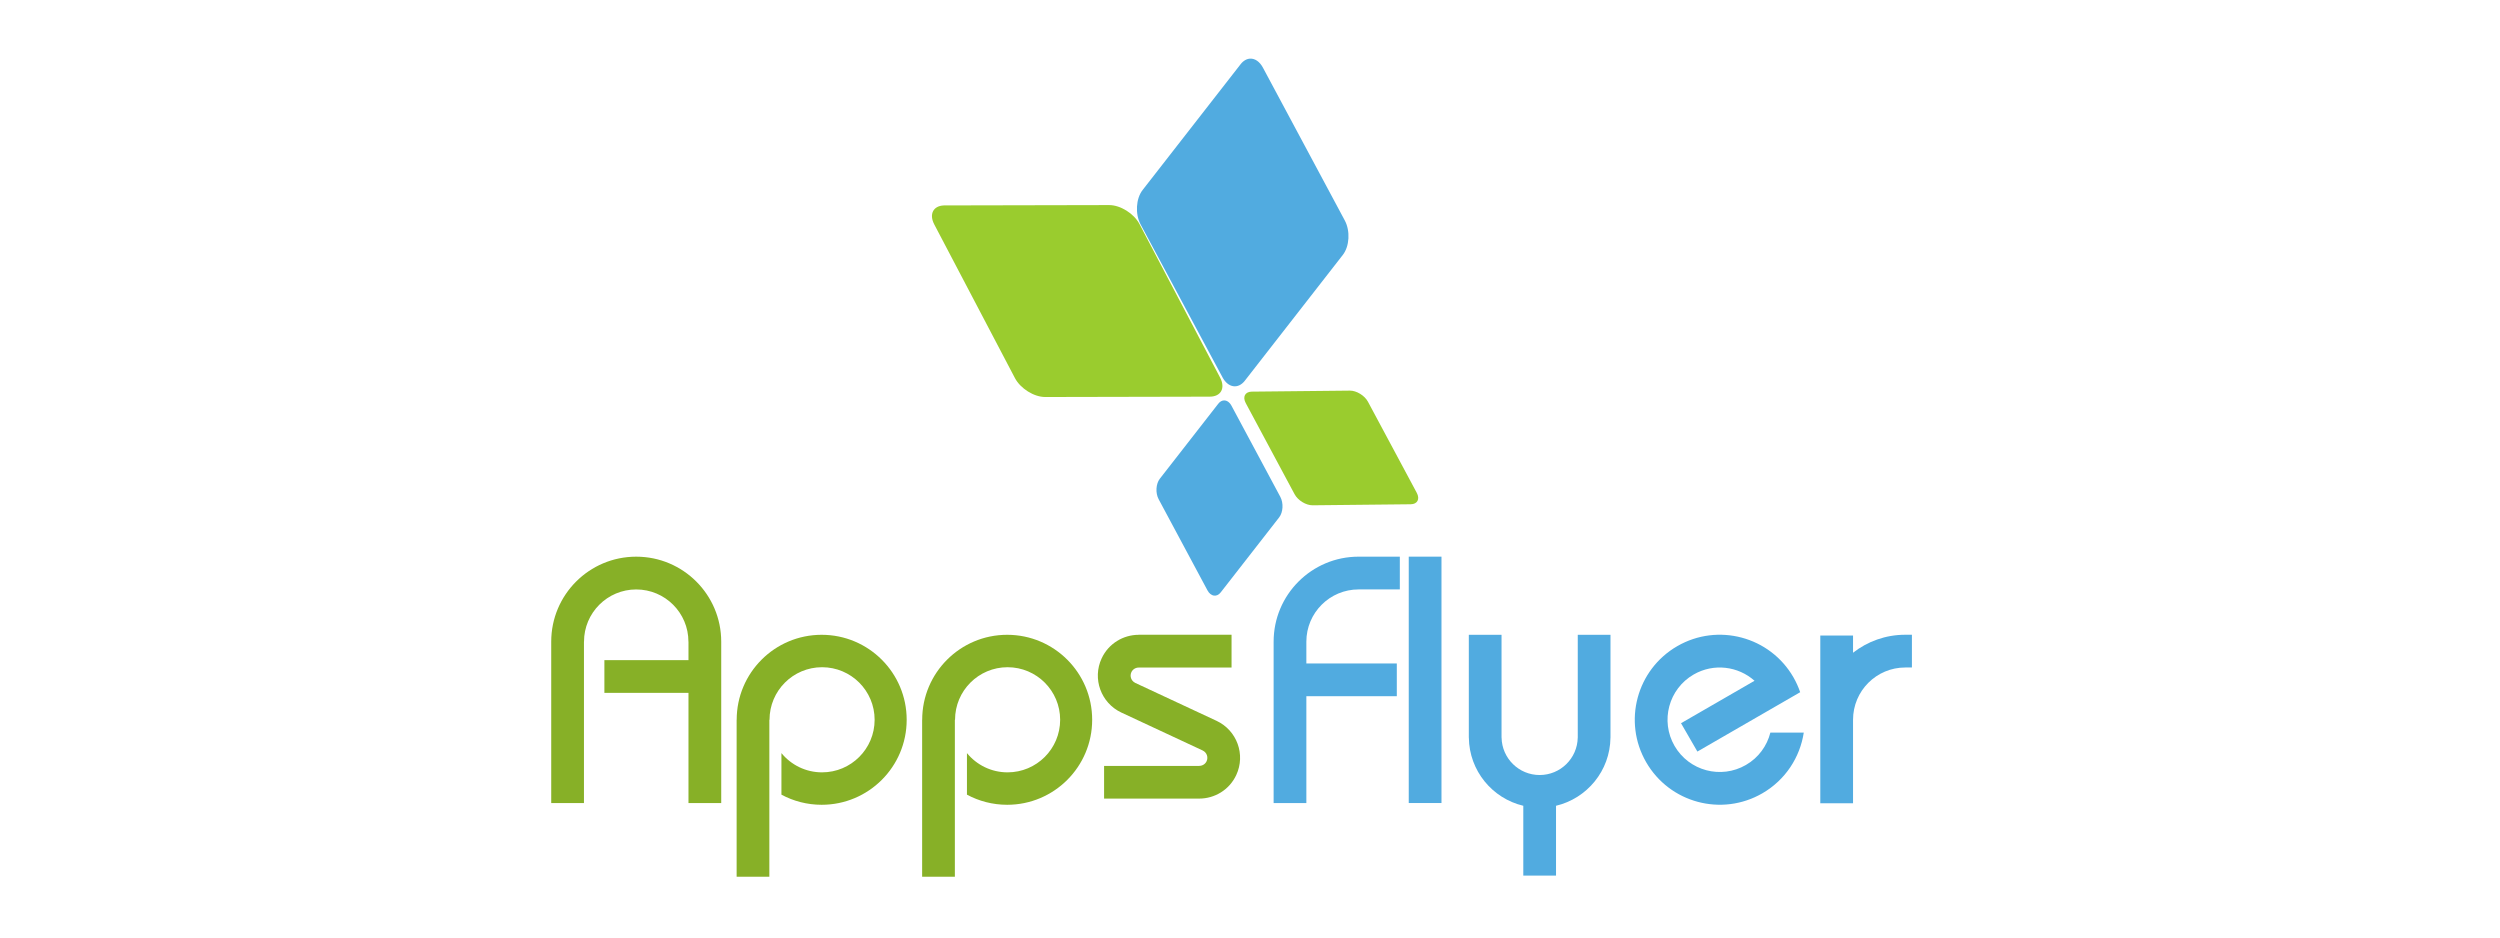
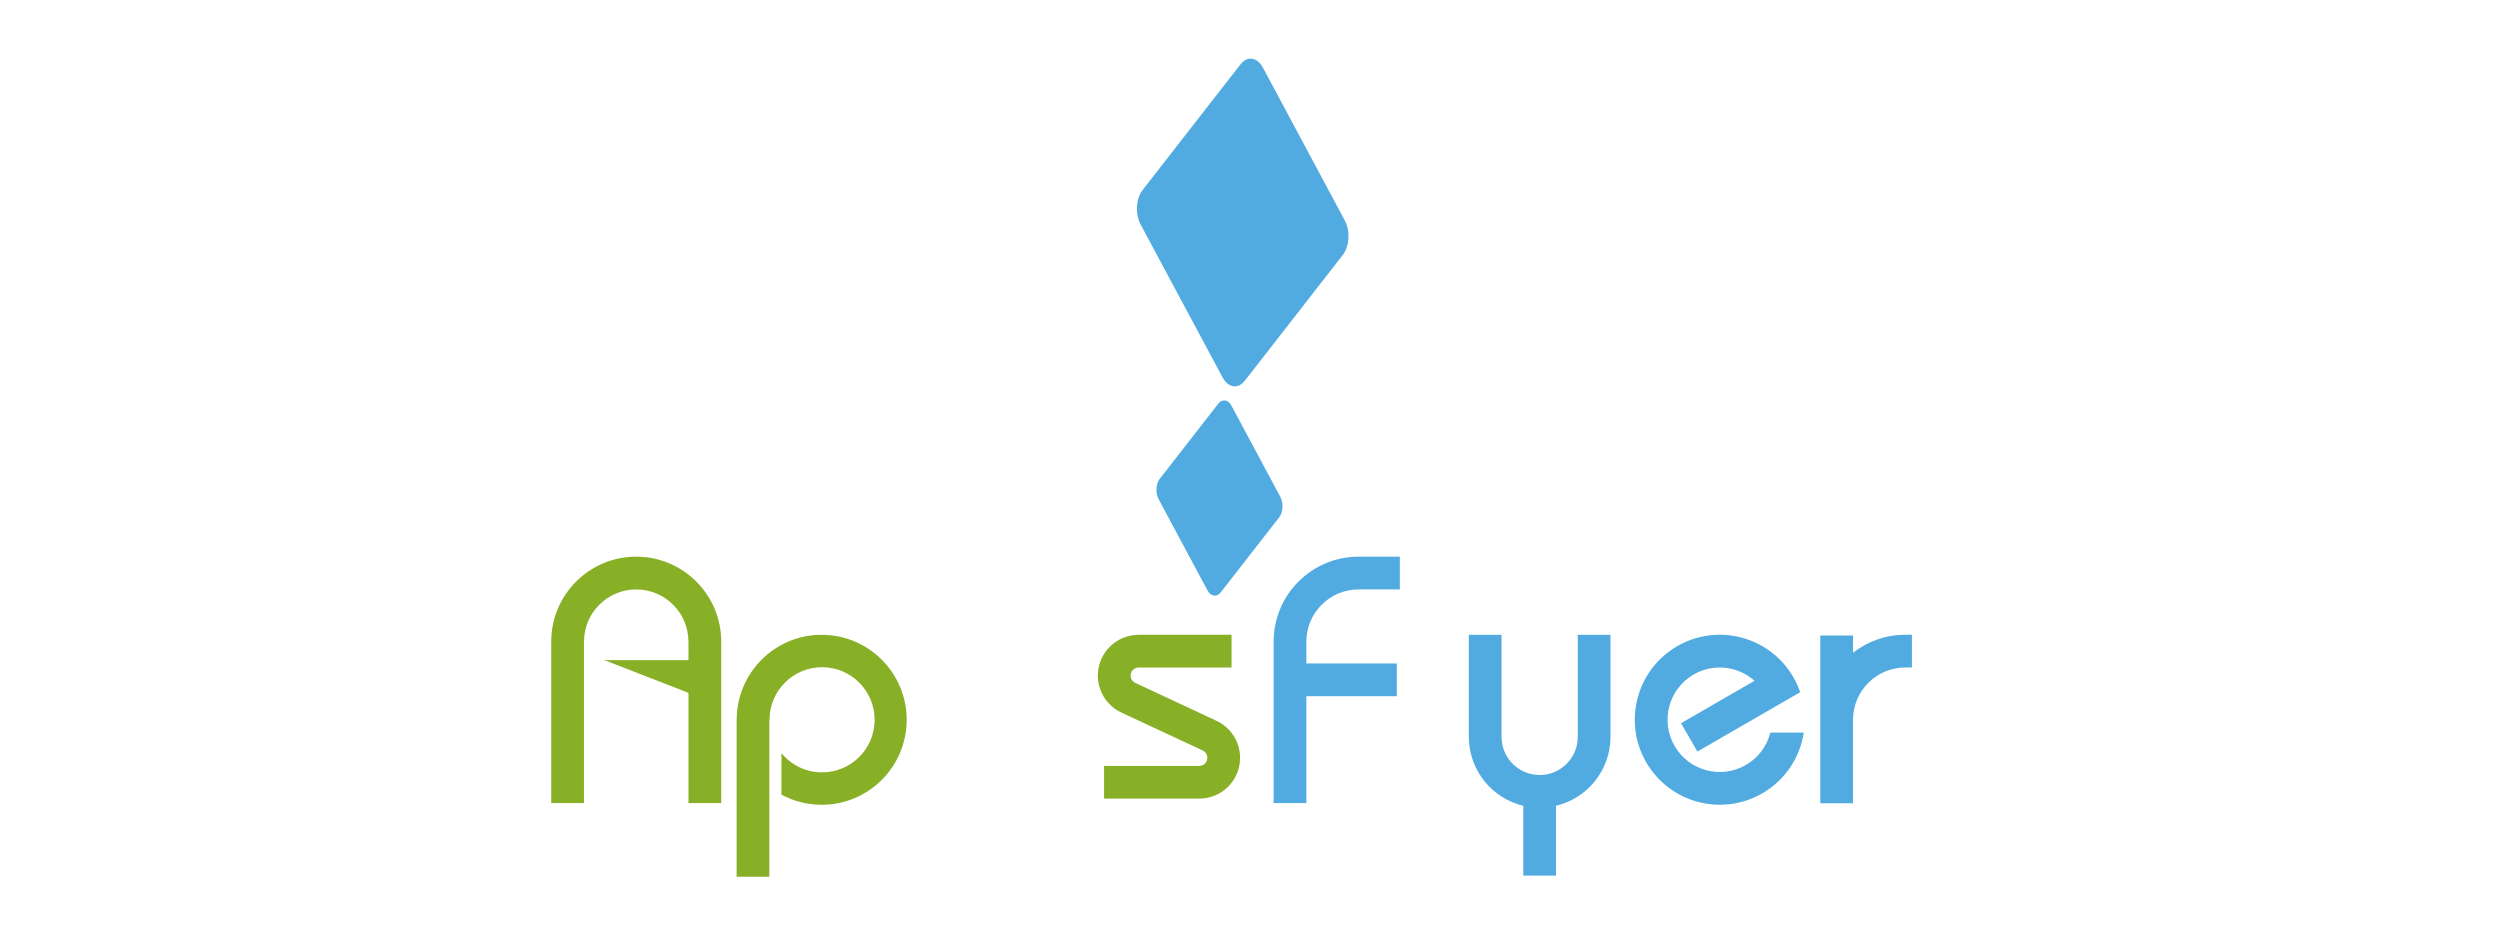
<svg xmlns="http://www.w3.org/2000/svg" xmlns:ns1="http://www.serif.com/" width="100%" height="100%" viewBox="0 0 256 96" version="1.1" xml:space="preserve" style="fill-rule:evenodd;clip-rule:evenodd;stroke-linejoin:round;stroke-miterlimit:2;">
  <g transform="matrix(1,0,0,1,-5722,-2428)">
    <g id="Mesa-de-trabajo2" ns1:id="Mesa de trabajo2" transform="matrix(0.815,0,0,0.8,1346.36,495.2)">
-       <rect x="5367" y="2416" width="314" height="120" style="fill:none;" />
      <g transform="matrix(1.227,0,0,1.25,5486.27,2464.34)">
-         <path d="M0,-15.689L8.259,0.043C8.823,1.115 10.212,1.985 11.361,1.982L28.208,1.946C29.358,1.944 29.833,1.072 29.27,-0.002L21.01,-15.733C20.447,-16.807 19.057,-17.674 17.908,-17.672L1.06,-17.637C1.035,-17.637 1.009,-17.636 0.983,-17.636C-0.11,-17.595 -0.551,-16.739 0,-15.689" style="fill:rgb(154,204,46);fill-rule:nonzero;" />
-       </g>
+         </g>
      <g transform="matrix(1.227,0,0,1.25,5525.4,2479.09)">
-         <path d="M0,-9.202L5.001,0.13C5.341,0.767 6.173,1.278 6.859,1.27L16.897,1.164C17.582,1.157 17.859,0.635 17.518,-0.002L12.519,-9.333C12.178,-9.97 11.345,-10.48 10.662,-10.473L0.623,-10.368L0.589,-10.368C-0.071,-10.343 -0.335,-9.829 0,-9.202" style="fill:rgb(154,204,46);fill-rule:nonzero;" />
-       </g>
+         </g>
      <g transform="matrix(1.227,0,0,1.25,5524.76,2465.1)">
        <path d="M0,-32.705L-10.037,-19.822C-10.723,-18.942 -10.814,-17.365 -10.241,-16.295L-1.85,-0.634C-1.278,0.434 -0.257,0.588 0.427,-0.29L10.465,-13.175C11.15,-14.054 11.242,-15.633 10.668,-16.702L2.278,-32.363C1.945,-32.981 1.464,-33.293 0.985,-33.276C0.637,-33.262 0.289,-33.075 0,-32.705" style="fill:rgb(81,171,224);fill-rule:nonzero;" />
      </g>
      <g transform="matrix(1.227,0,0,1.25,5521.95,2492.04)">
        <path d="M0,-19.488L-5.982,-11.811C-6.391,-11.287 -6.444,-10.347 -6.104,-9.711L-1.104,-0.379C-0.762,0.258 -0.154,0.35 0.254,-0.174L6.235,-7.85C6.642,-8.375 6.697,-9.316 6.357,-9.952L1.356,-19.284C1.159,-19.652 0.872,-19.838 0.585,-19.829C0.379,-19.822 0.17,-19.71 0,-19.488" style="fill:rgb(81,171,224);fill-rule:nonzero;" />
      </g>
      <g transform="matrix(-1.227,0,0,1.25,6102.47,1961.47)">
-         <rect x="450.263" y="420.625" width="3.352" height="25.229" style="fill:rgb(81,171,224);" />
-       </g>
+         </g>
      <g transform="matrix(1.227,0,0,1.25,5472.12,2528.22)">
        <path d="M0,-24.773C-4.806,-24.773 -8.701,-20.876 -8.701,-16.069L-8.707,-16.069L-8.707,0L-5.356,0L-5.356,-16.069L-5.339,-16.069C-5.339,-19.043 -2.929,-21.453 0.042,-21.453C3.015,-21.453 5.424,-19.043 5.424,-16.069C5.424,-13.097 3.015,-10.687 0.042,-10.687C-1.634,-10.687 -3.133,-11.455 -4.119,-12.658L-4.119,-8.403C-2.893,-7.743 -1.489,-7.366 0,-7.366C4.809,-7.366 8.706,-11.264 8.706,-16.069C8.706,-20.876 4.809,-24.773 0,-24.773" style="fill:rgb(135,176,39);fill-rule:nonzero;" />
      </g>
      <g transform="matrix(1.227,0,0,1.25,5495.43,2528.22)">
-         <path d="M0,-24.773C-4.807,-24.773 -8.703,-20.876 -8.703,-16.069L-8.709,-16.069L-8.709,0L-5.357,0L-5.357,-16.069L-5.34,-16.069C-5.34,-19.043 -2.931,-21.453 0.04,-21.453C3.015,-21.453 5.424,-19.043 5.424,-16.069C5.424,-13.097 3.015,-10.687 0.04,-10.687C-1.636,-10.687 -3.134,-11.455 -4.12,-12.658L-4.12,-8.403C-2.895,-7.743 -1.488,-7.366 0,-7.366C4.806,-7.366 8.703,-11.264 8.703,-16.069C8.703,-20.876 4.806,-24.773 0,-24.773" style="fill:rgb(135,176,39);fill-rule:nonzero;" />
-       </g>
+         </g>
      <g transform="matrix(1.227,0,0,1.25,5448.82,2518.79)">
-         <path d="M0,-25.229C-4.807,-25.229 -8.703,-21.332 -8.703,-16.525L-8.703,0L-5.351,0L-5.351,-16.525L-5.346,-16.525C-5.346,-19.479 -2.953,-21.873 0.001,-21.873C2.954,-21.873 5.347,-19.479 5.347,-16.525L5.352,-16.525L5.352,-14.633L-3.259,-14.633L-3.259,-11.283L5.352,-11.283L5.352,0L8.705,0L8.705,-16.525C8.705,-21.332 4.808,-25.229 0,-25.229" style="fill:rgb(135,176,39);fill-rule:nonzero;" />
+         <path d="M0,-25.229C-4.807,-25.229 -8.703,-21.332 -8.703,-16.525L-8.703,0L-5.351,0L-5.351,-16.525L-5.346,-16.525C-5.346,-19.479 -2.953,-21.873 0.001,-21.873C2.954,-21.873 5.347,-19.479 5.347,-16.525L5.352,-16.525L5.352,-14.633L-3.259,-14.633L5.352,-11.283L5.352,0L8.705,0L8.705,-16.525C8.705,-21.332 4.808,-25.229 0,-25.229" style="fill:rgb(135,176,39);fill-rule:nonzero;" />
      </g>
      <g transform="matrix(1.227,0,0,1.25,5533.02,2507.91)">
        <path d="M0,-7.822C0,-10.776 2.395,-13.171 5.351,-13.171L5.351,-13.173L9.571,-13.173L9.571,-16.526L5.35,-16.526C0.545,-16.525 -3.352,-12.628 -3.352,-7.822L-3.352,8.704L0,8.704L0,-2.235L9.262,-2.235L9.262,-5.587L0,-5.587L0,-7.822Z" style="fill:rgb(81,171,224);fill-rule:nonzero;" />
      </g>
      <g transform="matrix(1.227,0,0,1.25,5567.12,2528.08)">
        <path d="M0,-24.663L0,-14.128L-0.002,-14.128C-0.044,-12.008 -1.77,-10.302 -3.903,-10.302C-6.032,-10.302 -7.76,-12.008 -7.801,-14.128L-7.805,-14.128L-7.805,-24.663L-11.156,-24.663L-11.156,-14.117L-11.151,-14.117C-11.111,-10.729 -8.746,-7.905 -5.577,-7.153L-5.577,0L-2.226,0L-2.226,-7.153C0.942,-7.905 3.308,-10.729 3.348,-14.117L3.351,-14.117L3.351,-24.663L0,-24.663Z" style="fill:rgb(81,171,224);fill-rule:nonzero;" />
      </g>
      <g transform="matrix(1.227,0,0,1.25,5591.32,2506.48)">
        <path d="M0,2.635C-0.341,3.984 -1.203,5.2 -2.505,5.949C-5.064,7.429 -8.336,6.552 -9.814,3.994C-11.291,1.433 -10.413,-1.837 -7.855,-3.315C-5.804,-4.499 -3.296,-4.168 -1.622,-2.673L-9.149,1.673L-7.473,4.576L-3.989,2.564L3.053,-1.502C2.874,-2.025 2.645,-2.537 2.358,-3.034C-0.045,-7.197 -5.371,-8.623 -9.532,-6.219C-13.696,-3.816 -15.12,1.507 -12.717,5.669C-10.313,9.831 -4.993,11.258 -0.829,8.856C1.552,7.482 3.035,5.154 3.42,2.635L0,2.635Z" style="fill:rgb(81,171,224);fill-rule:nonzero;" />
      </g>
      <g transform="matrix(1.227,0,0,1.25,5608.27,2518.82)">
        <path d="M0,-17.258C-2.02,-17.258 -3.874,-16.568 -5.349,-15.415L-5.349,-17.179L-8.702,-17.179L-8.702,0L-5.349,0L-5.349,-8.554L-5.348,-8.554C-5.348,-11.51 -2.953,-13.905 0,-13.905L0,-13.907L0.68,-13.907L0.68,-17.258L0,-17.258Z" style="fill:rgb(81,171,224);fill-rule:nonzero;" />
      </g>
      <g transform="matrix(1.227,0,0,1.25,5521.73,2507.21)">
        <path d="M0,0.843L-8.336,-3.045L-8.334,-3.048C-8.736,-3.247 -8.907,-3.728 -8.717,-4.136C-8.578,-4.436 -8.28,-4.608 -7.97,-4.61L-7.97,-4.616L1.541,-4.616L1.541,-7.968L-7.97,-7.968L-7.97,-7.964C-9.545,-7.962 -11.05,-7.074 -11.759,-5.554C-12.733,-3.467 -11.833,-0.989 -9.753,-0.007L-1.416,3.881L-1.417,3.883C-1.417,3.883 -1.416,3.883 -1.414,3.885C-1,4.077 -0.821,4.568 -1.014,4.982C-1.154,5.283 -1.455,5.458 -1.766,5.457L-1.766,5.461L-11.512,5.461L-11.512,8.811L-1.765,8.811L-1.765,8.808C-0.192,8.806 1.313,7.918 2.022,6.397C2.999,4.306 2.094,1.819 0,0.843" style="fill:rgb(135,176,39);fill-rule:nonzero;" />
      </g>
    </g>
  </g>
</svg>